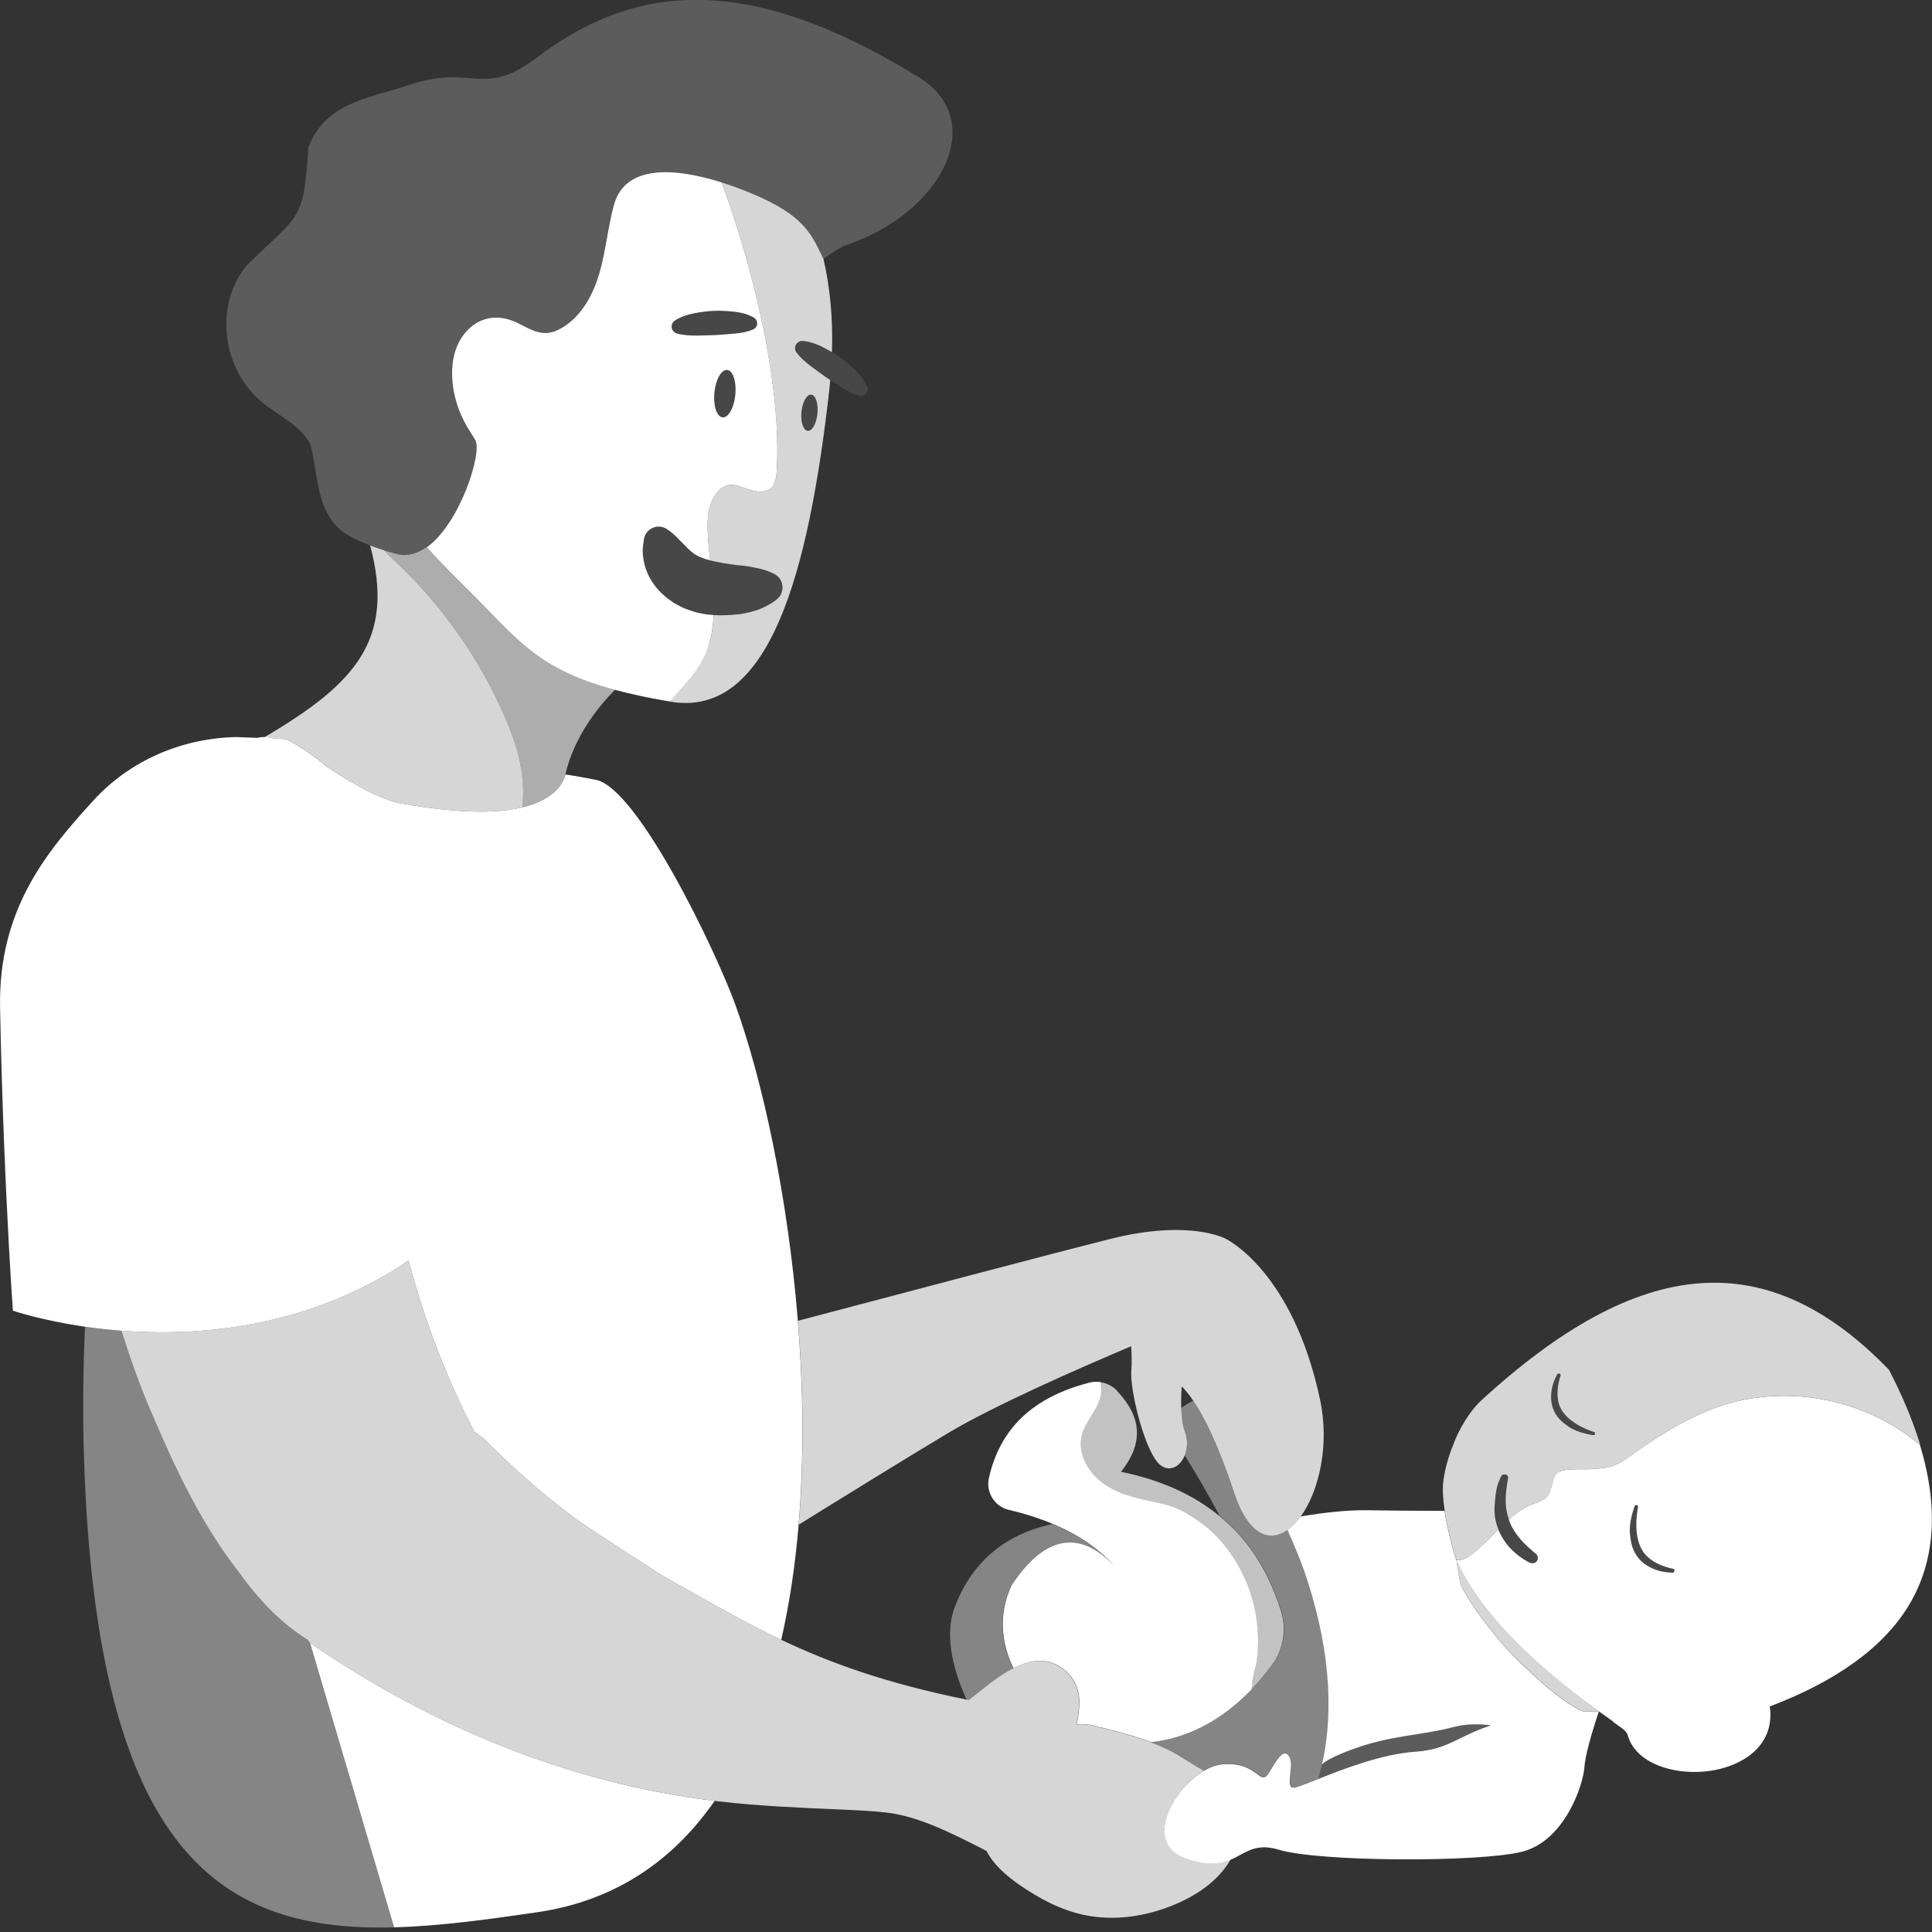
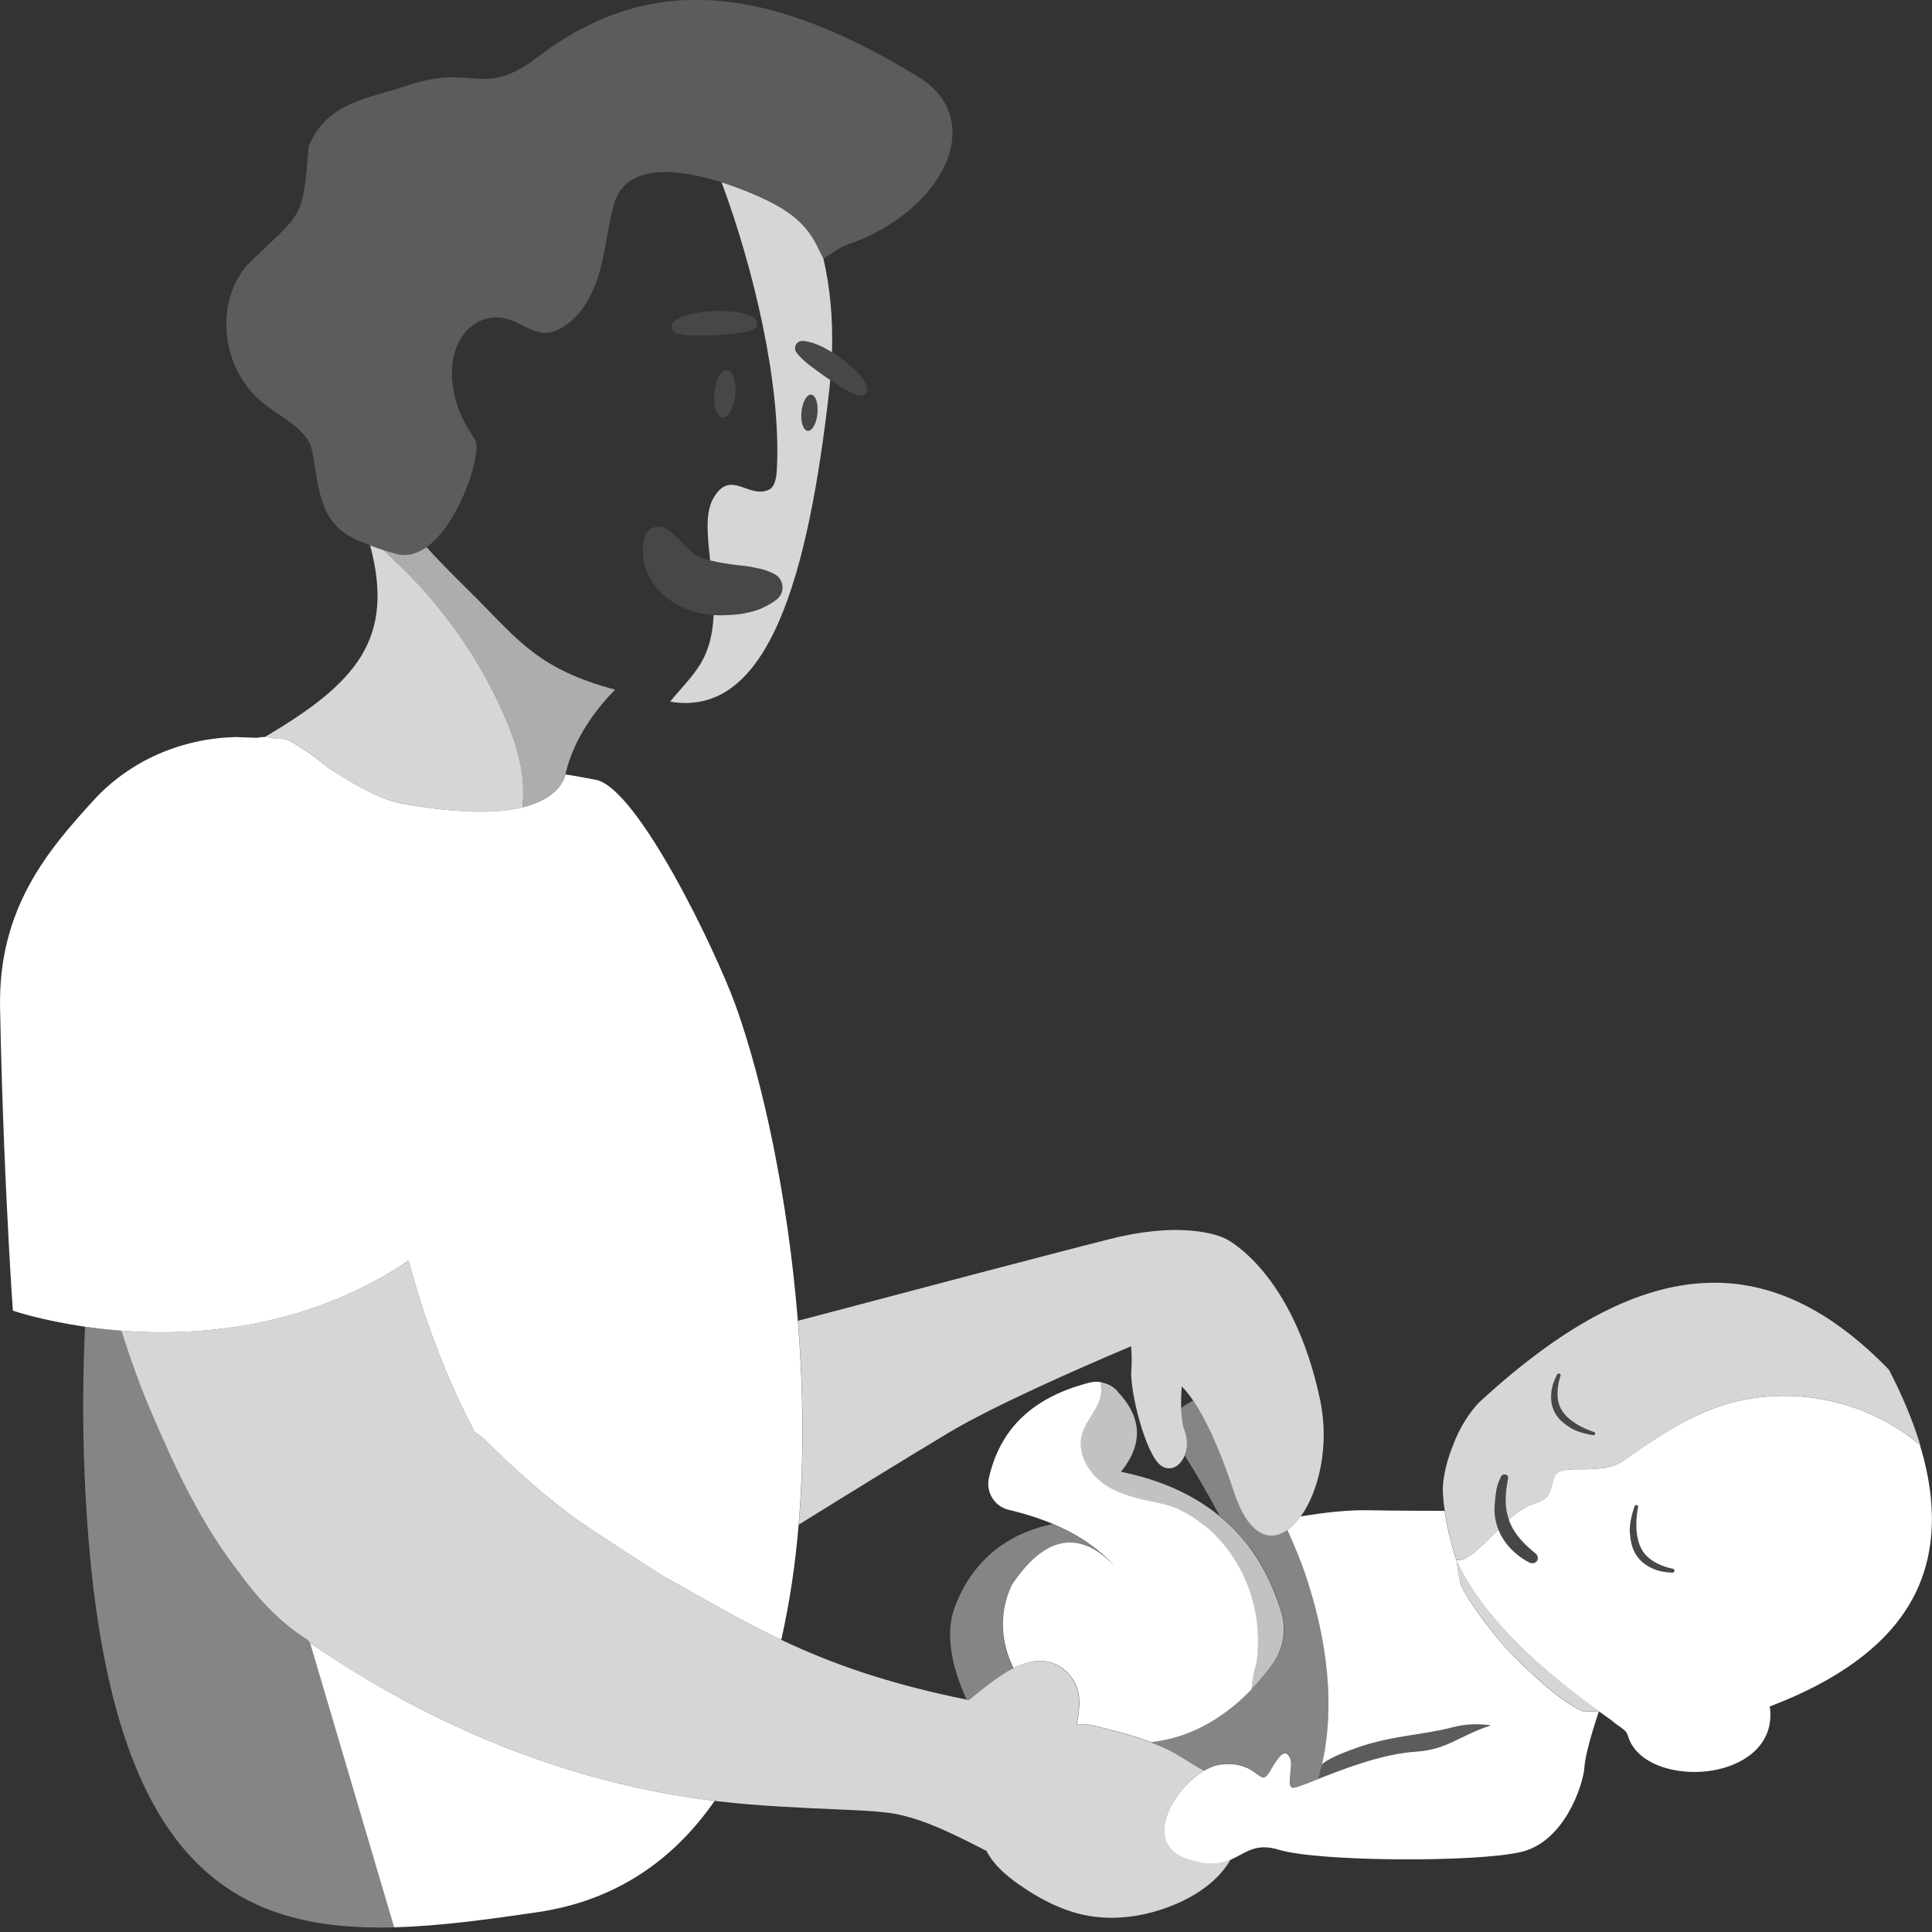
<svg xmlns="http://www.w3.org/2000/svg" viewBox="0 0 300 300">
  <rect x="0" y="0" width="300" height="300" fill="#333333" stroke="none" />
  <g fill="#fff">
    <path d="m 234.3 235.96 c -.34 -.93 -.5 -1.92 -.5 -2.92 -.02 -1.11 .16 -2.22 .35 -3.35 .02 -.14 .14 -.61 -.41 -.72 -.51 -.1 -.69 .36 -.73 .46 -.47 1.09 -.73 1.54 -.93 4.45 -.08 1.2 .13 2.44 .57 3.58 .01 .03 .03 .05 .04 .08 .45 1.09 1.11 2.09 1.91 2.93 .83 .87 1.79 1.59 2.83 2.13 .13 .07 .77 .32 1.18 -.12 .43 -.47 .06 -1.07 -.04 -1.16 -.88 -.72 -1.73 -1.46 -2.45 -2.3 -.73 -.83 -1.33 -1.76 -1.71 -2.78 -.04 -.09 -.06 -.19 -.1 -.28 z" opacity=".1" />
    <path d="m 124.01 236.76 c 6.34 -3.94 16.42 -10.17 23.25 -14.26 6.89 -4.13 19.77 -9.81 28.38 -13.46 .09 1.28 .13 2.61 .03 3.69 -.28 3.14 2.21 13.19 4.63 14.86 1.47 1.01 2.99 .07 3.66 -1.59 .43 -1.07 .52 -2.42 .02 -3.76 -.36 -.95 -.51 -2.24 -.56 -3.6 -.04 -1.12 0 -2.28 .08 -3.36 .52 .52 1.12 1.23 1.79 2.22 1.71 2.53 3.89 6.84 6.33 14.23 2.2 6.65 5.48 7.83 8.31 5.84 .72 -.51 1.41 -1.21 2.05 -2.09 2.79 -3.87 4.52 -10.99 3 -18.13 -4.24 -20.02 -14.63 -24.98 -14.63 -24.98 s -5.52 -3.1 -17.89 0 c -8.3 2.08 -33.1 8.63 -48.55 12.72 .84 10.44 .99 21.27 .12 31.68 z" opacity=".8" />
    <path d="m 42.55 114.68 c 1.07 .05 1.87 .09 1.9 .1 2.21 1.13 4.37 2.61 6.46 4.39 3.09 1.98 6.35 4.05 9.58 5.1 l 1.29 .4 c 6.41 1.17 11.18 1.49 14.74 1.32 1.81 -.09 3.32 -.31 4.6 -.62 .08 -.92 .13 -1.84 .11 -2.76 -.08 -4.3 -1.54 -8.46 -3.32 -12.38 -3.78 -8.31 -9.12 -15.89 -15.67 -22.24 -.87 -.84 -1.76 -1.67 -2.61 -2.54 -.76 -.24 -1.48 -.5 -2.15 -.75 3.87 14.57 -2.22 21.36 -16.09 29.58 -.11 .06 -.21 .13 -.31 .19 .47 .01 .95 .07 1.42 .21 .02 .01 .04 .01 .05 .02 z" opacity=".8" />
    <path d="m 73.76 92.68 c -2.51 -2.54 -5.05 -4.94 -7.43 -7.62 l -.13 -.08 c -1.35 .95 -2.81 1.43 -4.34 1.11 -.76 -.2 -1.51 -.42 -2.24 -.65 .85 .87 1.75 1.7 2.61 2.54 6.55 6.35 11.9 13.94 15.67 22.24 1.78 3.92 3.23 8.08 3.32 12.38 .02 .92 -.03 1.84 -.11 2.76 5.5 -1.33 6.49 -4.26 6.64 -4.95 0 -.01 0 -.02 .01 -.03 .02 -.08 .02 -.13 .02 -.13 h .01 c 1.34 -5.8 5.02 -10.42 7.72 -13.16 -11.7 -3.13 -14.86 -7.46 -21.75 -14.43 z" opacity=".6" />
-     <path d="m 110.08 100.09 c .45 -1.48 .65 -3.03 .73 -4.59 -.84 -.05 -1.71 -.17 -2.6 -.39 -.6 -.16 -1.21 -.37 -1.8 -.59 -.6 -.25 -1.21 -.59 -1.79 -.91 -1.15 -.77 -2.27 -1.71 -3.05 -2.83 -.81 -1.1 -1.29 -2.29 -1.52 -3.28 -.24 -1.03 -.3 -1.87 -.21 -2.61 l .14 -1.09 c .16 -1.26 1.31 -2.16 2.57 -2.01 .35 .04 .69 .17 .97 .35 1.19 .77 1.88 1.63 2.51 2.24 .61 .65 1.07 1.08 1.47 1.39 .37 .35 .78 .5 1.19 .73 .26 .06 .47 .18 .73 .27 .3 .06 .55 .17 .85 .25 -.17 -1.53 -.33 -3.05 -.38 -4.59 -.06 -1.82 .05 -3.74 1.01 -5.29 2.66 -4.29 5.39 .41 8.54 -1.12 1.05 -.51 1.15 -2.36 1.2 -3.34 .66 -13.14 -3.67 -31.15 -8.59 -44.36 -6.75 -2.13 -14.95 -3.08 -16.74 3.55 -.92 3.41 -1.23 6.96 -2.19 10.36 s -2.73 6.77 -5.74 8.6 c -.77 .47 -1.62 .83 -2.51 .87 -1.6 .08 -3.05 -.84 -4.49 -1.55 -5.32 -2.63 -9.76 1.33 -10.14 6.74 -.26 3.58 .8 7.16 2.83 10.26 .26 .4 .51 .8 .74 1.21 1.08 1.92 -2.35 12.9 -7.54 16.62 .03 .03 .06 .07 .09 .1 2.38 2.68 4.91 5.08 7.43 7.62 6.89 6.97 10.05 11.3 21.75 14.43 2.28 .61 4.88 1.18 7.91 1.71 .22 .04 .43 .05 .65 .08 1.66 -2.04 3.67 -3.95 4.93 -6.25 .45 -.82 .8 -1.68 1.07 -2.57 z m 4.1 -38.8 c -.2 2.03 -1.08 3.61 -1.98 3.52 s -1.47 -1.8 -1.27 -3.84 c .2 -2.03 1.08 -3.61 1.98 -3.52 s 1.47 1.8 1.27 3.84 z m -9.84 -10.87 c .07 -.28 .25 -.51 .48 -.66 .94 -.6 1.95 -.91 2.97 -1.12 1.02 -.18 2.06 -.33 3.1 -.37 1.04 -.05 2.09 .03 3.12 .13 1.03 .12 2.07 .35 3.05 .92 .49 .29 .66 .92 .37 1.41 -.12 .2 -.3 .35 -.5 .43 l -.02 .01 c -1.02 .42 -1.99 .56 -2.96 .64 -.97 .07 -1.94 .18 -2.9 .22 -.96 .05 -1.93 .05 -2.9 .08 -.98 0 -1.95 -.04 -3 -.31 l -.02 -.01 c -.6 -.16 -.96 -.77 -.8 -1.37 z" />
    <path d="m 119.72 31.42 c -1.72 -.87 -4.54 -2.11 -7.67 -3.1 4.92 13.21 9.24 31.22 8.59 44.36 -.05 .97 -.15 2.83 -1.2 3.34 -3.15 1.53 -5.88 -3.17 -8.54 1.12 -.96 1.55 -1.07 3.47 -1.01 5.29 .05 1.53 .21 3.06 .38 4.59 1.23 .32 2.78 .55 4.4 .76 .83 .05 1.68 .17 2.56 .37 .89 .16 1.8 .4 2.77 .86 l .16 .08 c 1.18 .56 1.68 1.97 1.12 3.15 -.16 .34 -.4 .62 -.67 .84 -.87 .69 -1.8 1.15 -2.75 1.55 -.97 .35 -1.98 .58 -3 .73 -1.31 .14 -2.65 .24 -4.05 .15 -.07 1.56 -.28 3.12 -.73 4.59 -.27 .89 -.62 1.75 -1.07 2.57 -1.27 2.29 -3.27 4.2 -4.93 6.25 -.01 .01 -.02 .02 -.02 .03 15.4 2.64 21.49 -19.87 24.72 -48.45 .06 -.51 .1 -1 .14 -1.49 -.23 -.15 -.46 -.3 -.69 -.46 -.79 -.55 -1.56 -1.14 -2.35 -1.71 -.77 -.6 -1.52 -1.22 -2.18 -2.08 l -.01 -.01 c -.38 -.49 -.29 -1.2 .21 -1.58 .23 -.18 .51 -.25 .78 -.23 1.11 .1 2.1 .47 3.04 .93 .5 .26 .99 .54 1.47 .82 .17 -5.38 -.33 -10.2 -1.32 -14.49 -1.39 -2.73 -2.35 -5.85 -8.16 -8.77 z m 4.73 32.55 c .15 -1.55 .83 -2.76 1.51 -2.69 .69 .07 1.12 1.38 .97 2.93 s -.83 2.76 -1.51 2.69 c -.69 -.07 -1.12 -1.38 -.97 -2.93 z" opacity=".8" />
    <path d="m 125.41 66.9 c .69 .07 1.36 -1.14 1.51 -2.69 s -.28 -2.87 -.97 -2.93 c -.69 -.07 -1.36 1.14 -1.51 2.69 s .28 2.87 .97 2.93 z" opacity=".1" />
    <path d="m 112.9 57.45 c -.9 -.09 -1.78 1.49 -1.98 3.52 s .37 3.75 1.27 3.84 1.78 -1.49 1.98 -3.52 -.37 -3.75 -1.27 -3.84 z" opacity=".1" />
    <path d="m 61.87 86.1 c 1.53 .31 3 -.16 4.34 -1.11 .01 -.01 .03 -.02 .04 -.03 5.19 -3.72 8.62 -14.7 7.54 -16.62 -.23 -.41 -.48 -.82 -.74 -1.21 -2.03 -3.1 -3.08 -6.68 -2.83 -10.26 .39 -5.41 4.83 -9.36 10.14 -6.74 1.44 .71 2.89 1.63 4.49 1.55 .89 -.04 1.75 -.4 2.51 -.87 3.02 -1.83 4.78 -5.2 5.74 -8.6 s 1.27 -6.95 2.19 -10.36 c 1.79 -6.63 9.99 -5.68 16.74 -3.55 3.13 .99 5.95 2.24 7.67 3.1 5.8 2.91 6.77 6.04 8.16 8.77 0 .01 .01 .01 .01 .02 1.68 -1.17 2.88 -1.92 3.45 -2.11 14.98 -5 22.28 -19.37 11.31 -26.12 -26.65 -16.38 -44.07 -14.56 -59.33 -2.98 -8.39 6.38 -9.83 .79 -20 4.29 -6.23 2.06 -12.66 2.64 -15.4 9.54 -.83 11.68 -1.1 10.1 -9.56 18.37 -5.15 6.16 -3.93 16.27 2.59 21.47 2.6 2.07 6 3.58 7.32 6.52 1.27 4.92 .74 11.17 6.15 14.16 .7 .38 1.77 .86 3.05 1.34 .67 .25 1.4 .51 2.15 .75 .73 .23 1.48 .46 2.24 .65 z" opacity=".2" />
    <path d="m 105.14 51.8 l .02 .01 c 1.04 .27 2.02 .31 3 .31 .97 -.03 1.94 -.03 2.9 -.08 .96 -.04 1.93 -.15 2.9 -.22 .97 -.08 1.94 -.22 2.96 -.64 l .02 -.01 c .2 -.08 .38 -.23 .5 -.43 .29 -.49 .12 -1.12 -.37 -1.41 -.98 -.57 -2.02 -.81 -3.05 -.92 -1.04 -.1 -2.08 -.18 -3.12 -.13 -1.04 .04 -2.08 .19 -3.1 .37 -1.02 .21 -2.03 .52 -2.97 1.12 -.23 .15 -.41 .38 -.48 .66 -.16 .6 .2 1.22 .8 1.37 z" opacity=".1" />
    <path d="m 134.07 61.4 c -.22 .08 -.45 .09 -.66 .04 l -.02 -.01 c -1.06 -.29 -1.91 -.78 -2.73 -1.3 -.58 -.39 -1.16 -.76 -1.74 -1.15 -.23 -.15 -.46 -.3 -.68 -.46 -.8 -.55 -1.56 -1.14 -2.35 -1.71 -.77 -.59 -1.52 -1.22 -2.17 -2.07 l -.02 -.02 c -.37 -.49 -.28 -1.2 .21 -1.57 .23 -.18 .51 -.26 .78 -.23 1.11 .09 2.1 .47 3.04 .93 .49 .26 .98 .53 1.47 .82 .41 .25 .81 .5 1.2 .78 .86 .6 1.63 1.3 2.39 2.01 .74 .73 1.42 1.54 1.84 2.6 .22 .52 -.04 1.12 -.56 1.34 z" opacity=".1" />
    <path d="m 48.14 255.11 l 13.05 44.16 c 7.05 -.18 14.55 -1.22 22.29 -2.35 12.22 -1.8 21.14 -8.14 27.49 -17.28 -22.73 -2.76 -43.95 -11.59 -62.8 -24.5 l -.02 -.03 z" />
    <path d="m 47.77 254.64 c -3.56 -2.2 -7.11 -5.53 -10.44 -10.19 -5.79 -7.35 -9.91 -15.94 -13.59 -24.59 -1.89 -4.3 -3.46 -8.74 -4.88 -13.22 -2.03 -.16 -3.93 -.37 -5.66 -.62 -.3 6.72 -.37 13.43 -.17 19.98 1.93 62.69 21.87 73.96 48.16 73.28 l -13.05 -44.16 -.37 -.47 z" opacity=".4" />
    <path d="m 13.19 206.01 c 1.73 .25 3.63 .47 5.66 .62 11.74 .9 27.97 -.34 43.19 -9.95 .48 -.31 .93 -.64 1.39 -.97 .82 2.95 1.65 5.91 2.66 8.82 2 5.83 4.36 11.58 7.24 17.11 .1 .21 .19 .41 .28 .62 l 1.5 1.11 c 4.29 4.33 8.89 8.44 13.86 12.16 2.48 1.86 13.99 9.2 13.99 9.2 l 2.51 1.41 c 5.46 3.07 10.4 5.91 15.84 8.49 1.3 -5.7 2.19 -11.71 2.7 -17.87 .87 -10.41 .72 -21.23 -.12 -31.68 -1.56 -19.35 -5.49 -37.38 -9.67 -48.97 -3.06 -8.48 -15.22 -33.81 -21.73 -35.03 -4.13 -.78 -4.64 -.81 -4.7 -.82 h -.01 s -.01 .05 -.02 .13 c 0 .01 0 .02 -.01 .03 -.16 .69 -1.15 3.62 -6.64 4.95 -1.28 .31 -2.79 .53 -4.6 .62 -3.56 .17 -8.33 -.15 -14.74 -1.32 l -1.29 -.4 c -3.23 -1.06 -6.49 -3.13 -9.58 -5.1 -2.09 -1.77 -4.26 -3.26 -6.46 -4.39 -.03 -.02 -.83 -.05 -1.9 -.1 -.02 -.01 -.04 -.01 -.05 -.02 -.47 -.13 -.95 -.2 -1.42 -.21 -.39 -.01 -.77 .04 -1.16 .12 -1.68 -.07 -3.19 -.12 -3.24 -.12 -8.43 .18 -16.46 3.61 -22.15 9.83 -6.94 7.62 -14.81 16.67 -14.51 32.15 .29 15.22 .91 28.59 1.38 37.15 .34 6.24 .61 9.94 .61 9.94 s 4.33 1.49 11.19 2.49 z" />
    <path d="m 121.27 92.23 c -.16 .33 -.4 .62 -.67 .84 -.87 .69 -1.8 1.15 -2.75 1.54 -.97 .35 -1.97 .58 -2.99 .73 -1.31 .14 -2.65 .24 -4.05 .15 -.84 -.05 -1.7 -.17 -2.6 -.39 -.59 -.16 -1.21 -.37 -1.79 -.59 -.6 -.25 -1.21 -.58 -1.79 -.91 -1.16 -.76 -2.27 -1.71 -3.05 -2.83 -.81 -1.09 -1.29 -2.28 -1.52 -3.28 -.24 -1.02 -.3 -1.86 -.21 -2.6 l .13 -1.09 c .16 -1.26 1.31 -2.16 2.57 -2 .36 .04 .69 .17 .97 .35 1.19 .76 1.88 1.63 2.51 2.24 .61 .65 1.06 1.08 1.47 1.38 .37 .35 .78 .51 1.19 .73 .26 .07 .46 .18 .73 .27 .29 .06 .55 .17 .85 .25 1.22 .32 2.78 .55 4.39 .76 .83 .05 1.68 .17 2.56 .37 .89 .16 1.79 .39 2.76 .85 l .16 .08 c 1.18 .56 1.69 1.97 1.13 3.15 z" opacity=".1" />
    <path d="m 298.16 224.39 l -.59 -.48 c -8.49 -6.87 -20.57 -9.02 -30.77 -5.46 -5.28 1.84 -10.01 5.03 -14.4 8.15 -1.74 1.23 -3.06 1.37 -5.25 1.52 -.38 .03 -.86 .03 -1.38 .02 -1.35 0 -3.04 -.01 -3.86 .48 -.51 .3 -.7 1.07 -.9 1.88 -.2 .8 -.4 1.63 -.96 2.08 s -1.23 .68 -1.87 .92 c -.11 .04 -.22 .09 -.34 .13 -.16 .06 -.33 .12 -.48 .18 -.39 .17 -.79 .41 -1.19 .67 -.36 .24 -.73 .51 -1.1 .81 -.17 .14 -.33 .28 -.5 .43 -.09 .08 -.19 .16 -.28 .24 .03 .09 .06 .19 .1 .28 .38 1.02 .99 1.95 1.71 2.78 .72 .84 1.57 1.57 2.45 2.3 .1 .08 .47 .68 .04 1.16 -.41 .44 -1.04 .19 -1.18 .12 -1.04 -.55 -2 -1.27 -2.83 -2.13 -.8 -.84 -1.45 -1.84 -1.91 -2.93 -.54 .52 -.26 .22 -.8 .76 -1.24 1.25 -2.42 2.43 -3.51 3.21 -.52 .37 -1.31 .81 -2.1 .74 l -.13 -.01 c 3.19 7.01 9.76 14.21 19.99 21.9 .12 .09 .25 .18 .37 .27 .59 .44 1.18 .88 1.79 1.32 -.81 .01 -1.57 .04 -2.31 .07 -1.89 -.71 -5.28 -2.94 -11.3 -9 -2.43 -2.44 -7.66 -9.37 -7.98 -11.23 l -.55 -3.33 c -.65 -1.96 -1.42 -4.92 -1.83 -7.64 -2.97 0 -7.07 -.01 -11.85 -.09 -2.98 -.05 -6.6 .3 -10.5 .97 -.64 .88 -1.33 1.58 -2.05 2.09 1.13 2.53 2.1 4.86 2.7 6.64 4.57 13.46 4.14 23.37 2.66 29.79 .21 -.25 1.23 -1.17 5.71 -2.71 5.28 -1.81 10.11 -1.89 14.63 -3.09 2.16 -.58 4.27 -.51 5.91 -.29 -5.12 1.67 -6.65 3.74 -11.65 4.08 -5.33 .36 -11.33 2.72 -15.2 4.26 -2.15 .85 -3.65 1.46 -4.01 1.32 -.99 -.39 .33 -3.59 -.44 -4.8 s -1.55 -.22 -3.09 2.38 c -1.55 2.6 -1.66 -1.72 -7.38 -1.17 -.91 .09 -1.87 .45 -2.81 1 -5.01 2.94 -9.5 11.36 -2.64 13.68 3.28 1.11 5.22 .78 6.78 .12 2.31 -.98 3.78 -2.69 7.48 -1.56 6.2 1.9 31.07 1.99 37.76 .32 6.68 -1.67 9.53 -10.45 9.71 -13.14 s 2.25 -8.66 2.25 -8.66 c .67 .48 1.35 .97 2.05 1.46 .13 .13 .28 .26 .44 .38 .19 .15 .4 .29 .6 .43 .63 .43 1.22 .84 1.39 1.45 1.32 4.77 8.34 6.58 14.06 5.28 4.41 -1 8.8 -4.09 7.99 -9.76 10.38 -3.94 17.64 -9.2 21.55 -15.64 4.14 -6.8 4.73 -15.19 1.78 -24.93 v .01 z m -38.16 19.58 c -.07 .25 -.3 .23 -.3 .23 s -1.01 -.02 -1.91 -.24 -2.35 -.8 -3.29 -1.93 -1.26 -2.22 -1.41 -3.99 c -.14 -1.77 .64 -3.89 .74 -4.16 s .36 -.16 .36 -.16 c .2 .07 .17 .29 .17 .29 s -.96 4.26 .73 6.86 c 1.43 2.19 4.67 2.72 4.67 2.72 .17 .04 .3 .13 .23 .38 z" />
    <path d="m 226.28 242.24 c .79 .06 1.58 -.37 2.1 -.74 1.09 -.78 2.27 -1.96 3.51 -3.21 .54 -.54 .26 -.24 .8 -.76 -.01 -.03 -.03 -.05 -.04 -.08 -.44 -1.14 -.66 -2.38 -.57 -3.58 .2 -2.91 .46 -3.36 .93 -4.45 .04 -.1 .23 -.56 .73 -.46 .55 .11 .43 .59 .41 .72 -.2 1.13 -.37 2.24 -.35 3.35 0 1 .16 1.99 .5 2.92 .09 -.08 .19 -.16 .28 -.24 .17 -.14 .33 -.29 .5 -.43 .37 -.3 .73 -.57 1.1 -.81 .4 -.27 .8 -.51 1.19 -.67 .16 -.07 .32 -.12 .48 -.18 .11 -.04 .22 -.09 .34 -.13 .65 -.23 1.32 -.47 1.87 -.92 .56 -.45 .77 -1.28 .96 -2.08 .2 -.81 .39 -1.58 .9 -1.88 .83 -.48 2.51 -.48 3.86 -.48 .51 0 .99 0 1.38 -.02 2.19 -.15 3.52 -.29 5.25 -1.52 4.39 -3.11 9.12 -6.31 14.4 -8.15 10.2 -3.56 22.27 -1.41 30.77 5.46 l .59 .48 c -.07 -.25 -.14 -.49 -.22 -.73 l -.01 -.04 c 0 -.01 -.01 -.02 -.01 -.03 -1.1 -3.42 -2.64 -7.07 -4.6 -10.86 l -.04 -.05 c -18.7 -19.3 -38.44 -18.11 -63.5 4.99 -1.47 1.42 -3.23 4.13 -4.17 6.78 -.76 1.87 -1.27 3.74 -1.51 5.61 -.15 1.21 -.04 2.82 .22 4.53 .41 2.72 1.18 5.68 1.83 7.64 l .13 .01 v -.01 z m 14.81 -27.13 c .24 -.84 .69 -1.68 .69 -1.68 s .1 -.19 .33 -.14 .25 .2 .2 .36 c 0 0 -1.07 2.91 .04 5.05 1.31 2.55 5.18 3.66 5.18 3.66 s .19 .07 .15 .27 c 0 0 -.03 .26 -.29 .22 s -2.33 -.34 -3.69 -1.24 c -1.36 -.91 -2.09 -1.66 -2.56 -2.93 s -.28 -2.73 -.04 -3.56 z" opacity=".8" />
    <path d="m 234.68 256.78 c 6.03 6.06 9.41 8.29 11.3 9 .74 -.03 1.51 -.05 2.31 -.07 -.61 -.44 -1.2 -.88 -1.79 -1.32 -.12 -.09 -.25 -.18 -.37 -.27 -10.23 -7.69 -16.8 -14.88 -19.99 -21.9 l .55 3.33 c .33 1.86 5.56 8.78 7.98 11.23 z" opacity=".8" />
    <path d="m 157.07 246.12 c 2.97 -4.45 6.06 -6.67 9.17 -6.58 2.26 .06 4.52 1.28 6.81 3.7 -2.46 -2.75 -5.66 -4.93 -9.61 -6.59 -5.11 1.05 -11.96 4.15 -15.23 13.02 -1.47 4 -.45 9.15 1.89 14.26 .11 .02 .22 .05 .33 .07 1.87 -1.45 4.31 -3.62 6.9 -4.94 -1.92 -3.92 -2.37 -8.46 -.26 -12.93 z" opacity=".4" />
    <path d="m 191.62 231.72 c -2.44 -7.38 -4.62 -11.7 -6.33 -14.23 -.67 .32 -1.3 .72 -1.87 1.14 .04 1.37 .2 2.66 .56 3.6 .51 1.34 .42 2.7 -.02 3.76 1.66 2.64 3.67 6.08 5.42 9.38 1.91 1.57 3.61 3.34 5.05 5.38 1.91 2.71 3.42 5.84 4.53 9.41 .89 2.84 .37 5.95 -1.39 8.31 -1.04 1.4 -2.1 2.66 -3.18 3.79 -.02 0 -.03 0 -.04 0 l .02 .02 c -5.08 5.31 -10.54 7.72 -15.65 8.25 .93 .36 1.86 .75 2.76 1.19 1.78 .87 3.35 2.06 5.08 2.99 .14 .08 .27 .16 .41 .24 .94 -.55 1.9 -.91 2.81 -1 5.72 -.55 5.83 3.76 7.38 1.17 1.55 -2.6 2.32 -3.59 3.09 -2.38 s -.55 4.41 .44 4.8 c .35 .14 1.86 -.47 4.01 -1.32 l .55 -2.17 s .01 -.03 .05 -.07 c 1.47 -6.42 1.91 -16.33 -2.66 -29.79 -.61 -1.78 -1.57 -4.1 -2.7 -6.64 -2.83 1.99 -6.11 .81 -8.31 -5.84 z" opacity=".4" />
    <path d="m 173.52 216 c -.72 -.75 -1.65 -1.23 -2.65 -1.37 .05 .52 .12 1.04 .08 1.56 -.15 2.44 -2.35 4.26 -2.99 6.62 -.79 2.9 1.03 6.02 3.53 7.71 s 5.55 2.29 8.49 2.89 c 2.95 .61 4.99 1.92 7.37 3.76 .26 .2 .56 .47 .9 .8 5.29 5.12 7.78 12.49 6.89 19.78 -.04 .3 -.09 .56 -.15 .8 -.01 .02 -.01 .05 -.02 .07 s -.01 .05 -.02 .07 c -.05 .2 -.11 .41 -.17 .64 -.01 .04 -.02 .08 -.03 .13 -.02 .09 -.05 .2 -.07 .31 -.02 .07 -.03 .12 -.05 .19 -.02 .08 -.03 .18 -.05 .27 -.02 .11 -.04 .22 -.07 .35 -.03 .16 -.05 .36 -.08 .55 -.01 .07 -.02 .13 -.03 .21 -.03 .28 -.06 .6 -.09 .95 h .04 c 1.08 -1.13 2.14 -2.39 3.18 -3.79 1.75 -2.36 2.27 -5.47 1.39 -8.31 -1.11 -3.56 -2.62 -6.7 -4.53 -9.41 -1.44 -2.04 -3.14 -3.82 -5.05 -5.38 -4.03 -3.31 -9.08 -5.59 -15.27 -6.86 3.48 -4.35 3.29 -8.45 -.59 -12.52 z" opacity=".7" />
    <path d="m 194.37 262.29 c -.01 -.01 -.01 -.01 -.02 -.02 .03 -.35 .06 -.66 .09 -.95 .01 -.08 .02 -.13 .03 -.21 .02 -.19 .05 -.39 .08 -.55 .02 -.13 .04 -.23 .07 -.35 .02 -.09 .03 -.19 .05 -.27 .02 -.07 .03 -.13 .05 -.19 .02 -.1 .05 -.21 .07 -.31 .01 -.05 .02 -.08 .03 -.13 .06 -.23 .12 -.44 .17 -.64 .01 -.02 .01 -.05 .02 -.07 s .01 -.05 .02 -.07 c .06 -.25 .11 -.5 .15 -.8 .88 -7.29 -1.6 -14.65 -6.89 -19.78 -.34 -.32 -.64 -.6 -.9 -.8 -2.39 -1.85 -4.43 -3.16 -7.37 -3.76 -2.95 -.61 -6 -1.2 -8.49 -2.89 -2.5 -1.69 -4.31 -4.81 -3.53 -7.71 .64 -2.36 2.84 -4.18 2.99 -6.62 .03 -.52 -.03 -1.04 -.08 -1.56 -.6 -.09 -1.21 -.06 -1.81 .1 -8.71 2.26 -13.8 7.09 -15.54 14.77 -.25 1.08 -.06 2.2 .54 3.15 .47 .75 1.16 1.32 1.96 1.63 .19 .08 .38 .14 .58 .19 2.5 .58 4.77 1.32 6.84 2.18 3.95 1.66 7.16 3.84 9.61 6.59 -2.29 -2.42 -4.55 -3.64 -6.81 -3.7 -3.11 -.09 -6.2 2.13 -9.17 6.58 -2.11 4.47 -1.66 9.01 .26 12.93 1.86 -.94 3.79 -1.45 5.65 -.94 2.13 .59 3.88 2.41 4.39 4.56 .38 1.61 .11 3.29 -.17 4.93 -.01 .05 -.02 .11 -.03 .16 .83 -.06 1.65 -.02 2.44 .17 3.06 .74 6.15 1.49 9.1 2.61 5.11 -.53 10.57 -2.95 15.65 -8.25 z" />
    <path d="m 184.32 288.64 c -6.86 -2.32 -2.37 -10.74 2.64 -13.68 -.14 -.08 -.27 -.16 -.41 -.24 -1.73 -.93 -3.3 -2.12 -5.08 -2.99 -.9 -.44 -1.82 -.83 -2.76 -1.19 -2.95 -1.12 -6.04 -1.87 -9.1 -2.61 -.79 -.19 -1.62 -.23 -2.44 -.17 .01 -.05 .02 -.11 .03 -.16 .28 -1.63 .55 -3.32 .17 -4.93 -.51 -2.15 -2.25 -3.97 -4.39 -4.56 -1.86 -.52 -3.8 -.01 -5.65 .94 -2.59 1.32 -5.03 3.49 -6.9 4.94 -.11 -.02 -.22 -.05 -.33 -.07 -12.48 -2.54 -21.13 -5.66 -28.79 -9.29 -5.44 -2.58 -10.38 -5.42 -15.84 -8.49 l -2.51 -1.41 s -11.5 -7.33 -13.99 -9.2 c -4.97 -3.72 -9.57 -7.84 -13.86 -12.16 l -1.5 -1.11 c -.1 -.21 -.18 -.41 -.28 -.62 -2.88 -5.54 -5.25 -11.28 -7.24 -17.11 -1.01 -2.9 -1.84 -5.86 -2.66 -8.82 -.45 .33 -.9 .67 -1.39 .97 -15.22 9.6 -31.45 10.84 -43.19 9.95 1.42 4.48 2.99 8.92 4.88 13.22 3.68 8.65 7.8 17.25 13.59 24.59 3.34 4.66 6.89 7.99 10.44 10.19 l .37 .47 .02 .03 c 18.85 12.91 40.07 21.74 62.8 24.5 .2 .03 .4 .06 .61 .08 6.28 .73 12.58 .99 18.89 1.27 2.42 .11 4.85 .2 7.26 .48 4.89 .58 10.01 3.18 14.38 5.39 .37 .19 .74 .38 1.1 .57 1.08 2.12 3.03 3.8 5.01 5.19 3.08 2.16 6.48 3.97 10.16 4.75 4.67 .98 9.6 .23 14.01 -1.61 3.41 -1.43 6.65 -3.59 8.57 -6.75 .05 -.08 .09 -.17 .14 -.25 -1.56 .66 -3.5 .99 -6.78 -.12 z" opacity=".8" />
    <path d="m 243.69 221.6 c 1.36 .91 3.43 1.2 3.69 1.24 s .29 -.22 .29 -.22 c .03 -.2 -.15 -.27 -.15 -.27 s -3.87 -1.11 -5.18 -3.66 c -1.1 -2.15 -.04 -5.05 -.04 -5.05 .05 -.15 .03 -.31 -.2 -.36 s -.33 .14 -.33 .14 -.44 .84 -.69 1.68 -.44 2.29 .04 3.56 1.2 2.03 2.56 2.93 z" opacity=".1" />
    <path d="m 204.69 276.22 c 3.88 -1.54 9.88 -3.9 15.2 -4.26 5 -.33 6.53 -2.4 11.65 -4.08 -1.64 -.22 -3.74 -.28 -5.91 .29 -4.53 1.21 -9.35 1.28 -14.63 3.09 -4.48 1.54 -5.5 2.47 -5.71 2.71 -.04 .04 -.05 .07 -.05 .07 l -.55 2.17 z" opacity=".2" />
    <path d="m 259.77 243.59 s -3.25 -.53 -4.67 -2.72 c -1.69 -2.6 -.73 -6.86 -.73 -6.86 s .03 -.22 -.17 -.29 c 0 0 -.26 -.11 -.36 .16 s -.88 2.39 -.74 4.16 c .14 1.78 .47 2.86 1.41 3.99 s 2.38 1.72 3.29 1.93 c .9 .22 1.91 .24 1.91 .24 s .23 .01 .3 -.23 -.06 -.34 -.23 -.38 z" opacity=".1" />
  </g>
</svg>